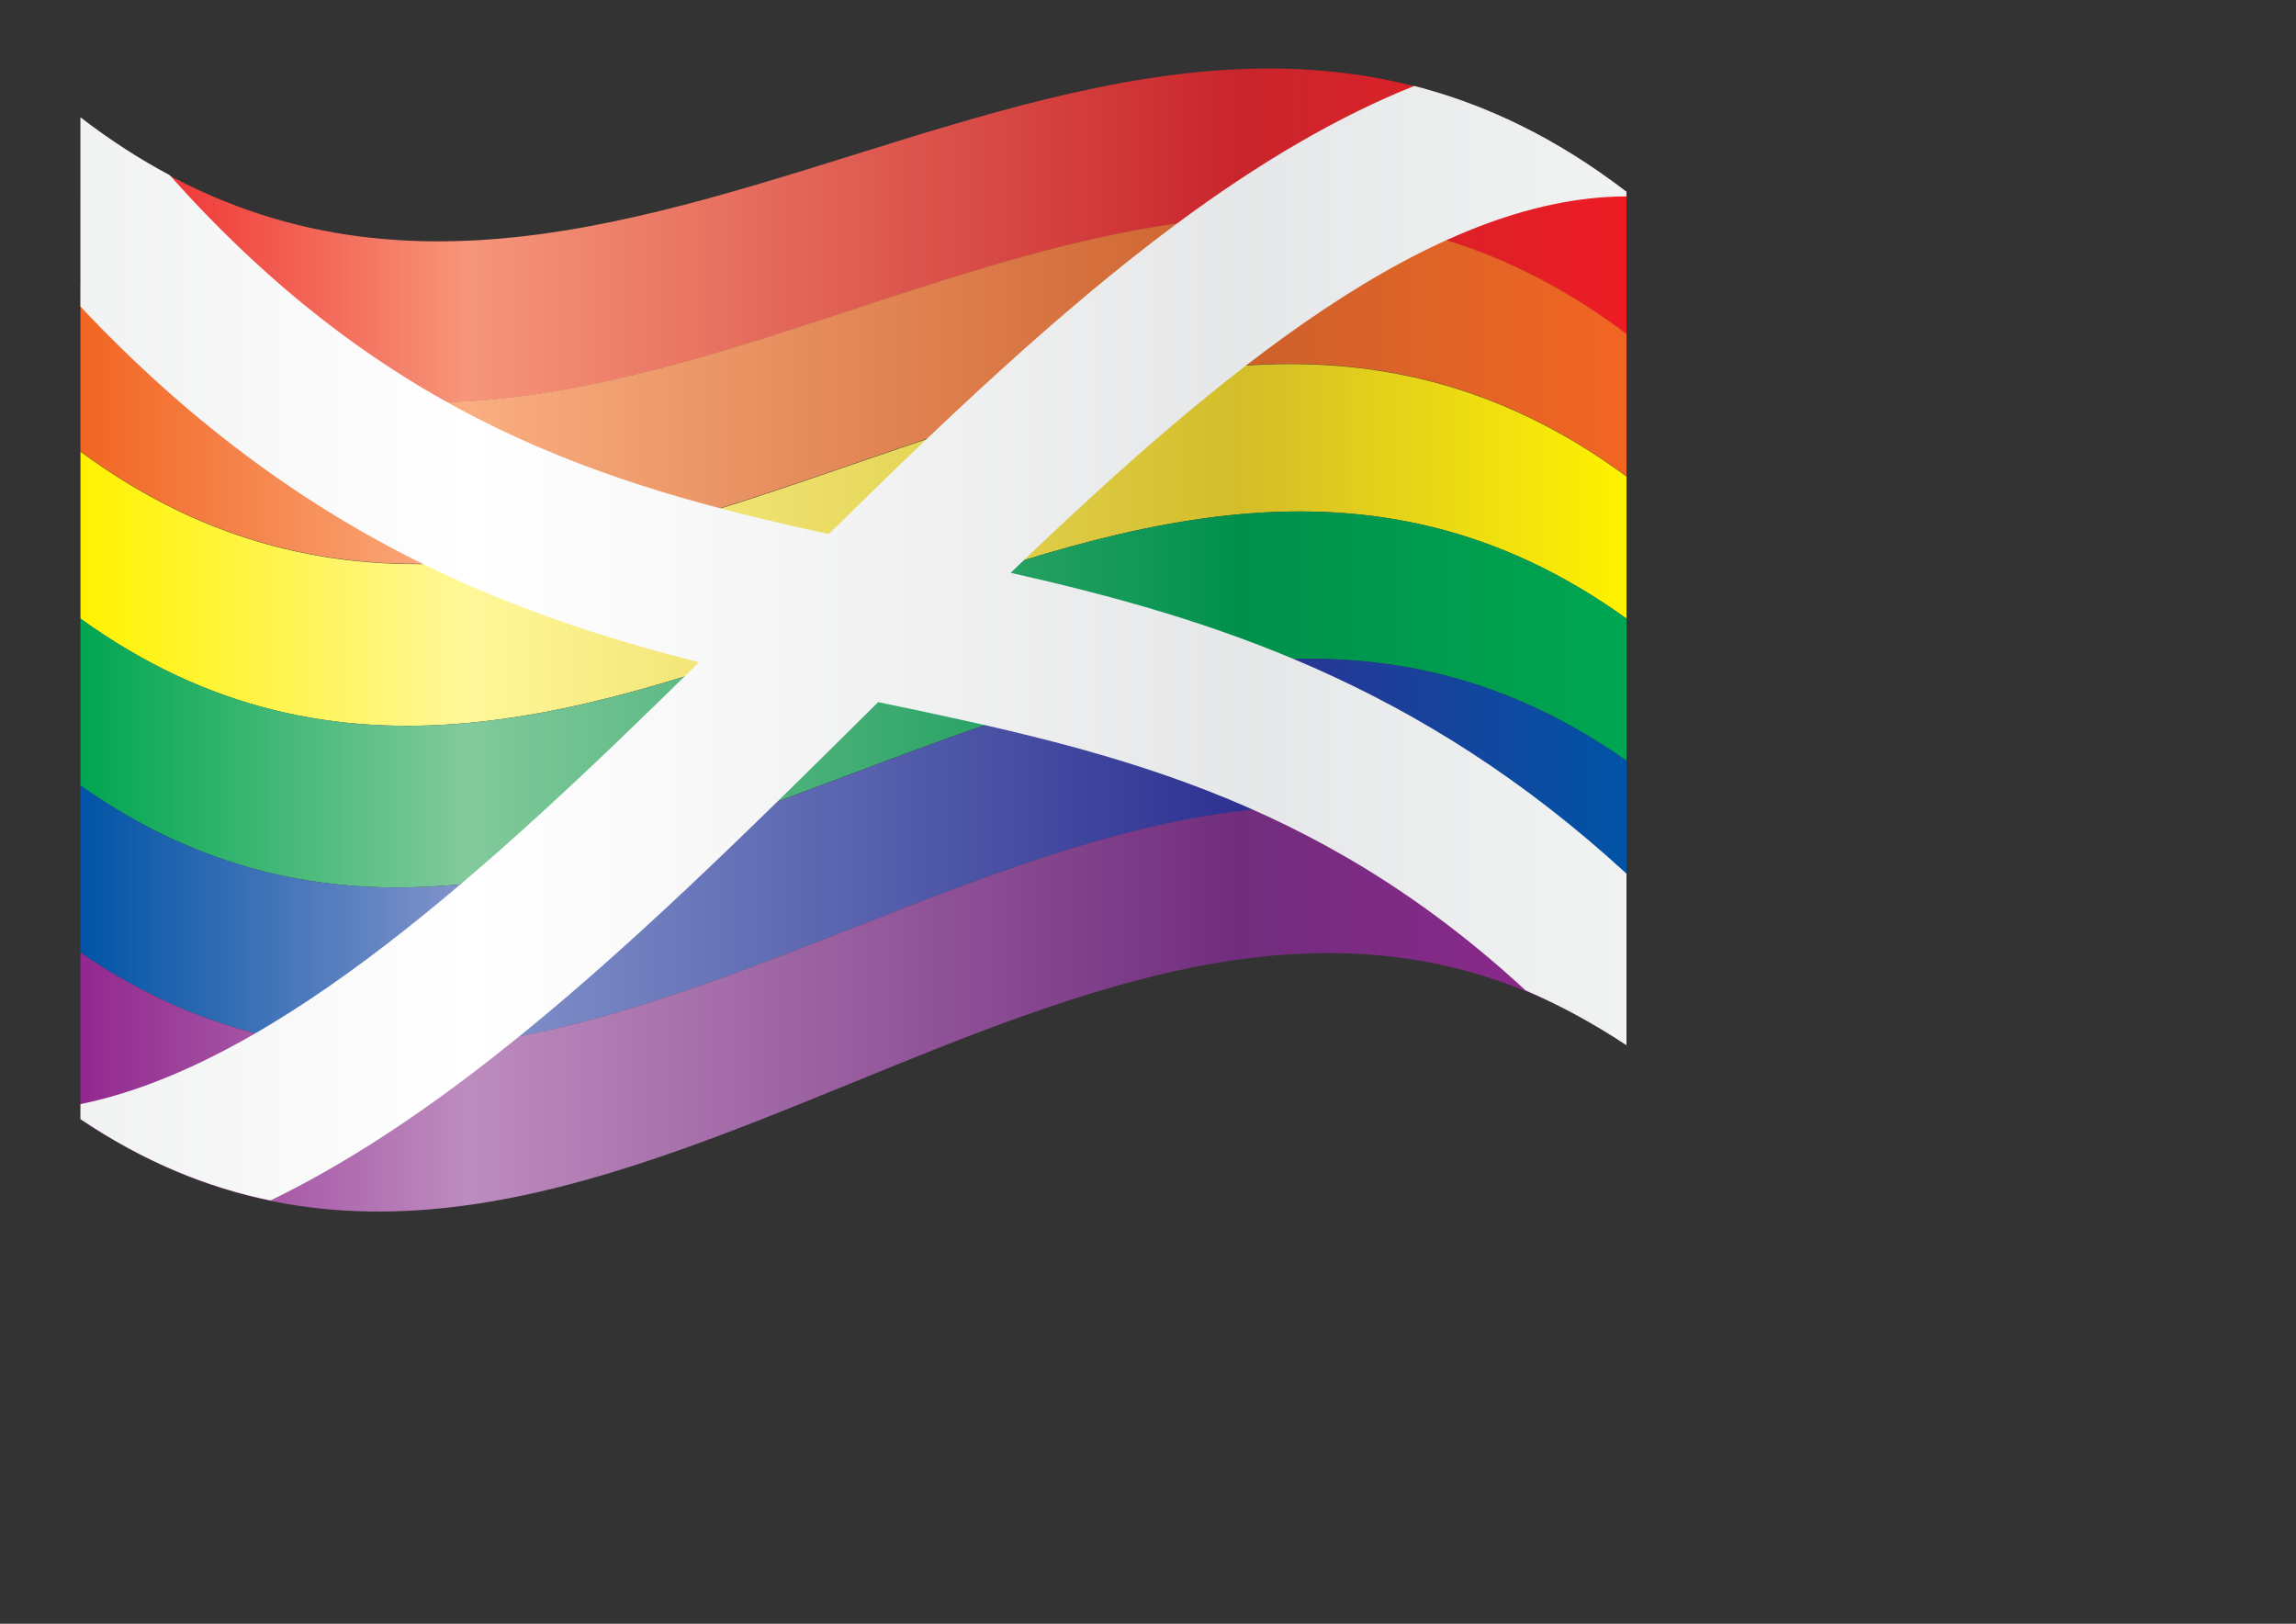
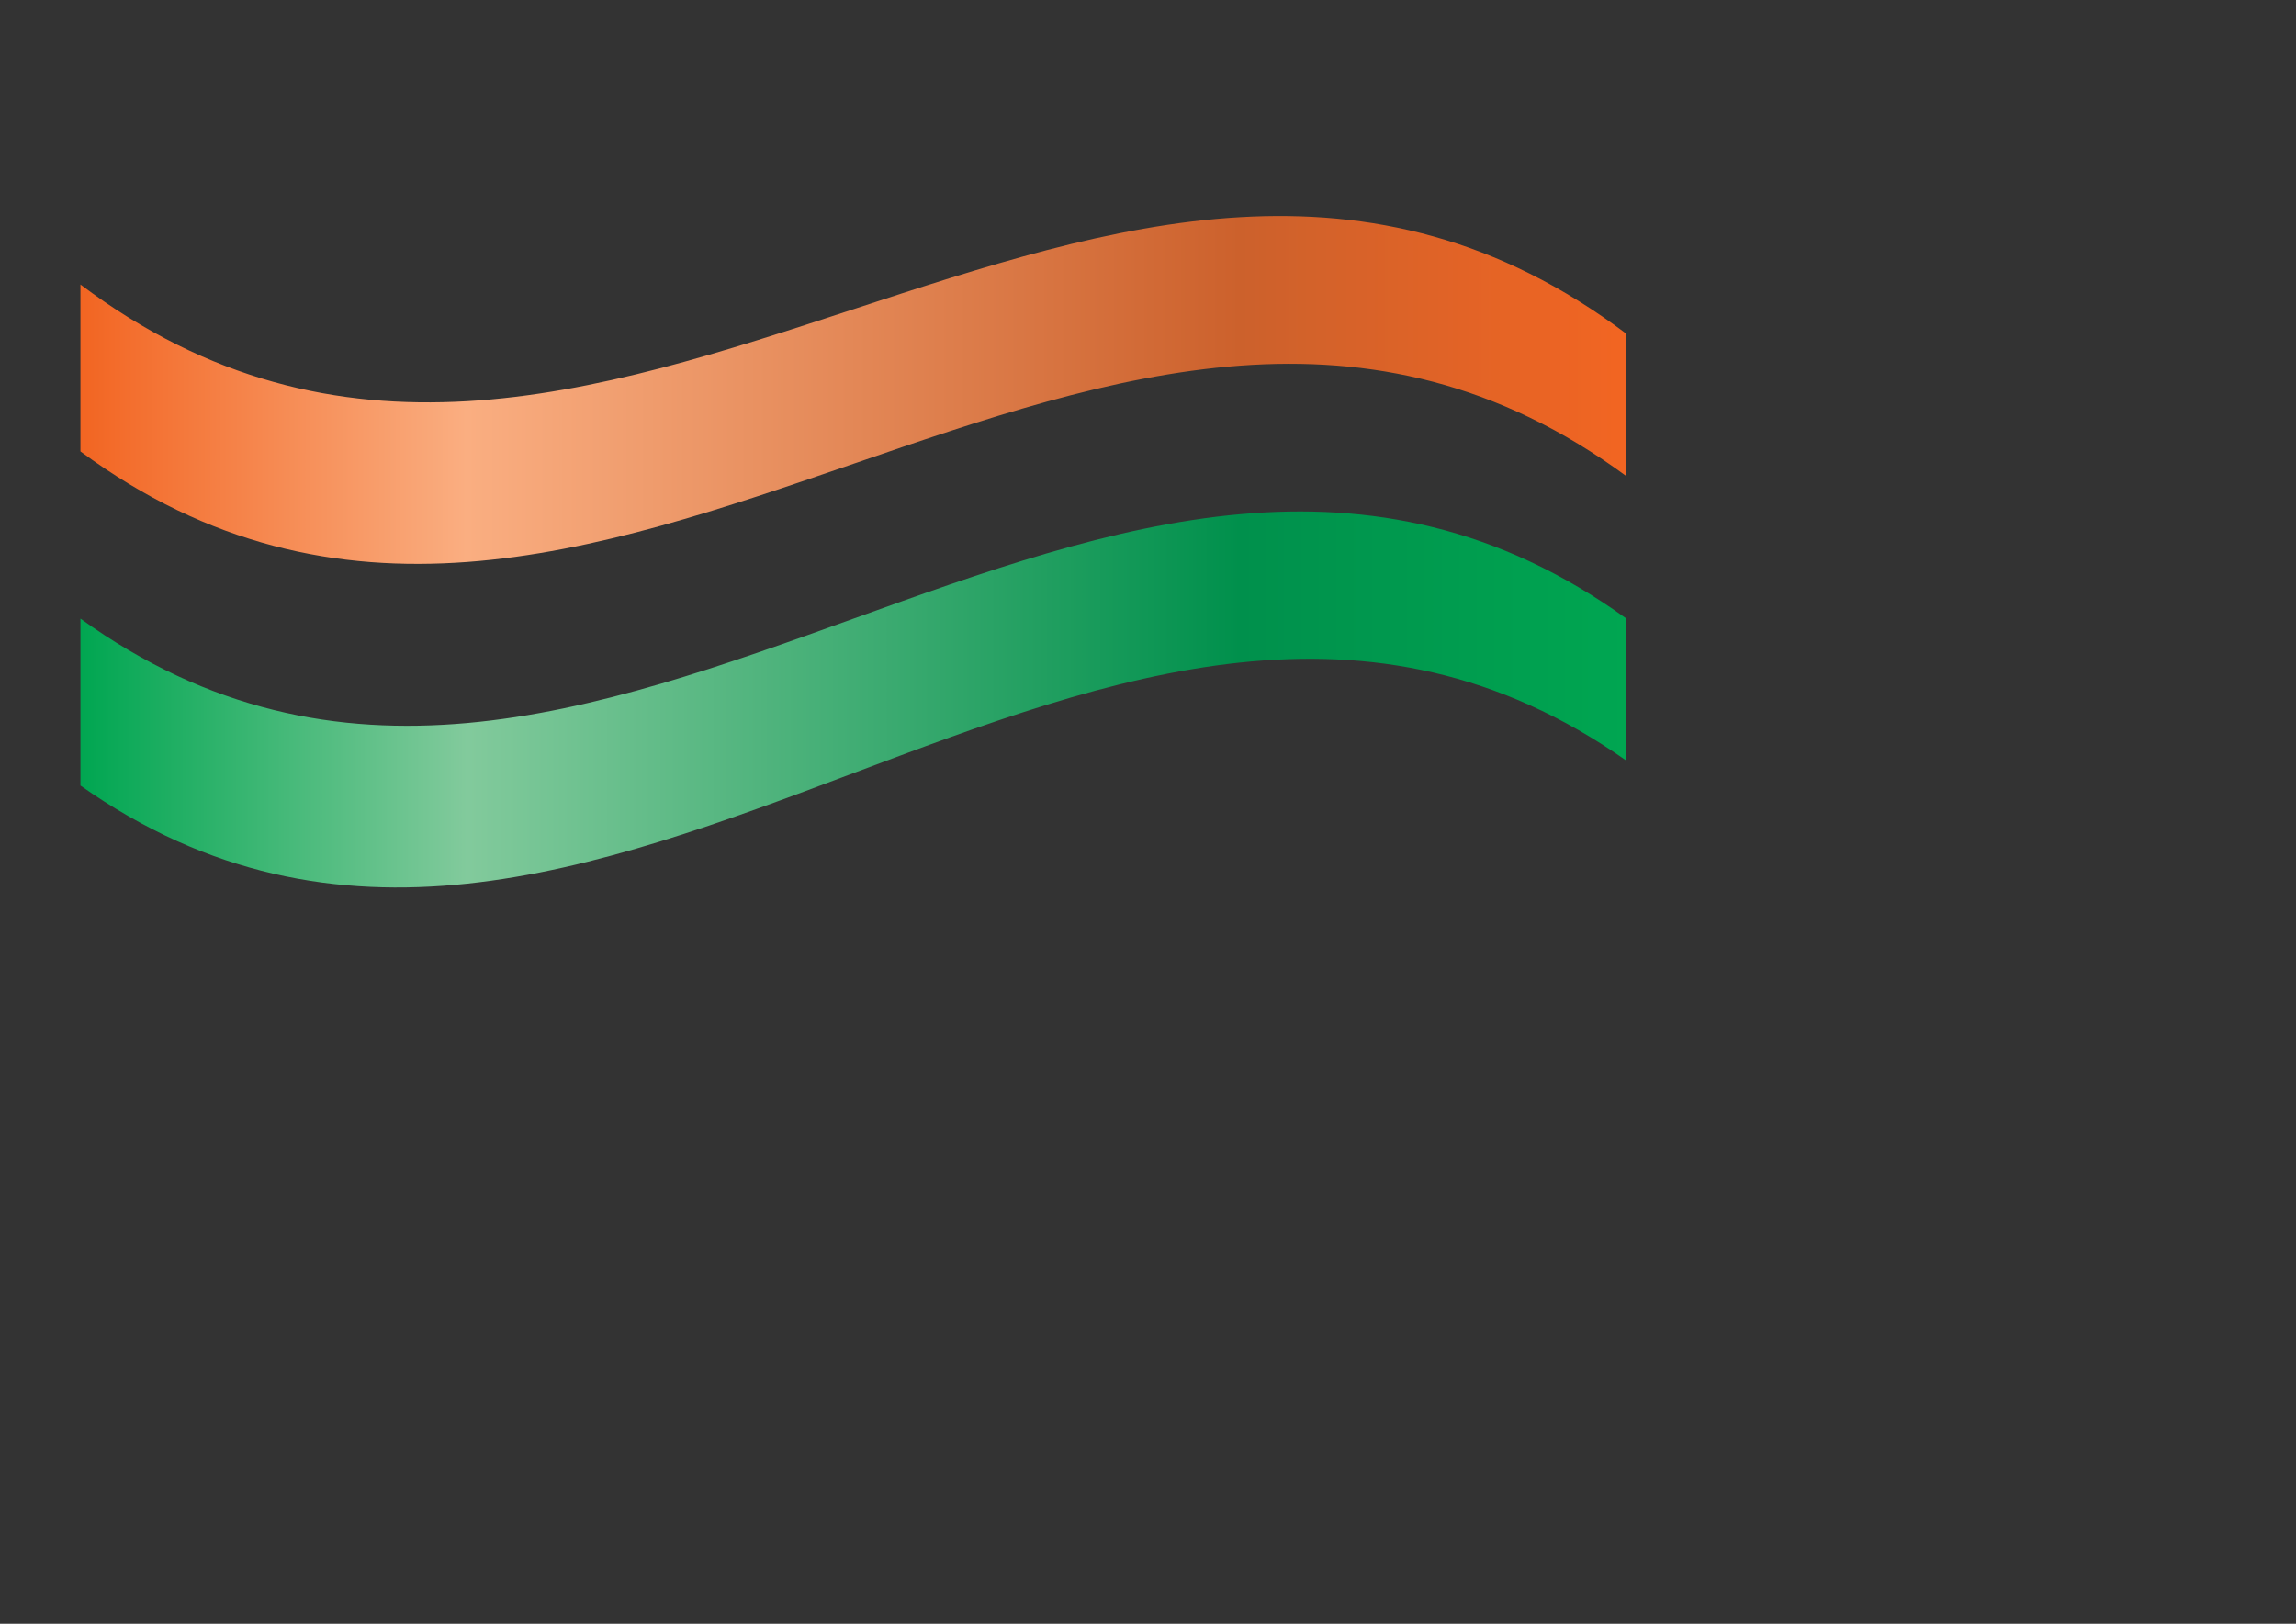
<svg xmlns="http://www.w3.org/2000/svg" viewBox="0 0 841.9 595.3">
  <rect x="0" y="0" width="841.9" height="595.3" fill="#333333" stroke="none" />
  <switch>
    <g>
      <linearGradient id="a" gradientUnits="userSpaceOnUse" x1="29.448" y1="86.274" x2="596.378" y2="86.274">
        <stop offset="0" stop-color="#ed1c24" />
        <stop offset=".25" stop-color="#f69679" />
        <stop offset=".75" stop-color="#c9252c" />
        <stop offset="1" stop-color="#ed1c24" />
      </linearGradient>
-       <path d="M596.4 122.5c-189-142.1-378 124-566.9-18.1V43.2c189 145.1 378-117.9 566.9 27.2v52.1z" fill="url(#a)" />
      <linearGradient id="b" gradientUnits="userSpaceOnUse" x1="29.448" y1="142.997" x2="596.378" y2="142.997">
        <stop offset="0" stop-color="#f26522" />
        <stop offset=".25" stop-color="#faae81" />
        <stop offset=".75" stop-color="#cc612c" />
        <stop offset="1" stop-color="#f26522" />
      </linearGradient>
-       <path d="M596.4 174.6c-189-139.1-378 130-566.9-9.1v-61.2c189 142.1 378-124 566.9 18.1v52.2z" fill="url(#b)" />
+       <path d="M596.4 174.6c-189-139.1-378 130-566.9-9.1v-61.2c189 142.1 378-124 566.9 18.1v52.2" fill="url(#b)" />
      <linearGradient id="c" gradientUnits="userSpaceOnUse" x1="29.448" y1="199.72" x2="596.378" y2="199.72">
        <stop offset="0" stop-color="#fff200" />
        <stop offset=".25" stop-color="#fff799" />
        <stop offset=".75" stop-color="#d3bd2a" />
        <stop offset="1" stop-color="#fff200" />
      </linearGradient>
-       <path d="M596.4 226.8c-189-136.1-378 136.1-566.9 0v-61.2c189 139.1 378-130 566.9 9.1v52.1z" fill="url(#c)" />
      <linearGradient id="d" gradientUnits="userSpaceOnUse" x1="29.448" y1="256.442" x2="596.378" y2="256.442">
        <stop offset="0" stop-color="#00a651" />
        <stop offset=".25" stop-color="#82ca9c" />
        <stop offset=".75" stop-color="#00904c" />
        <stop offset="1" stop-color="#00a651" />
      </linearGradient>
      <path d="M596.4 278.9c-189-133-378 142.1-566.9 9.1v-61.2c189 136.1 378-136.1 566.9 0v52.1z" fill="url(#d)" />
      <linearGradient id="e" gradientUnits="userSpaceOnUse" x1="29.448" y1="313.163" x2="596.378" y2="313.163">
        <stop offset="0" stop-color="#0054a6" />
        <stop offset=".25" stop-color="#8394cb" />
        <stop offset=".75" stop-color="#2e3192" />
        <stop offset="1" stop-color="#0054a6" />
      </linearGradient>
-       <path d="M596.4 331.1c-189-130-378 148.2-566.9 18.1V288c189 133 378-142.1 566.9-9.1v52.2z" fill="url(#e)" />
      <linearGradient id="f" gradientUnits="userSpaceOnUse" x1="29.448" y1="369.884" x2="596.378" y2="369.884">
        <stop offset="0" stop-color="#92278f" />
        <stop offset=".25" stop-color="#bd8cbf" />
        <stop offset=".75" stop-color="#712d7d" />
        <stop offset="1" stop-color="#92278f" />
      </linearGradient>
-       <path d="M596.4 383.2c-189-127-378 154.2-566.9 27.2v-61.2c189 130 378-148.2 566.9-18.1v52.1z" fill="url(#f)" />
      <linearGradient id="g" gradientUnits="userSpaceOnUse" x1="29.448" y1="235.911" x2="596.378" y2="235.911">
        <stop offset="0" stop-color="#f1f2f2" />
        <stop offset=".25" stop-color="#fff" />
        <stop offset=".75" stop-color="#e6e7e8" />
        <stop offset="1" stop-color="#f1f2f2" />
      </linearGradient>
-       <path d="M596.4 383.2v-62.9c-76-69.8-151.8-93.6-225.8-110.3 76.8-73.8 154.3-137.8 225.8-138v-1.7c-25.9-19.9-51.8-32.1-77.8-38.8-27.8 11.1-56.8 28-87.5 50.8-42.8 31.8-85.5 72.4-127.2 113.5-82.7-18-161.8-42-241.7-131.6C51.3 58.4 40.4 51.4 29.5 43v69.4c41.3 43.9 86.2 76.6 136.6 99.6 30.3 13.8 60.5 23.3 90.2 30.8C179.9 318 102 389.9 29.5 404.8v5.5c23.2 15.6 46.5 25.1 69.7 29.8 26-12.6 53.3-30.2 82.9-53.5 46.3-36.4 92.7-82.4 137.5-126.8l2.4-2.4c81.8 17.1 159.5 33.7 237.4 105.7 12.3 5.3 24.6 11.9 37 20.1z" fill="url(#g)" />
    </g>
  </switch>
</svg>